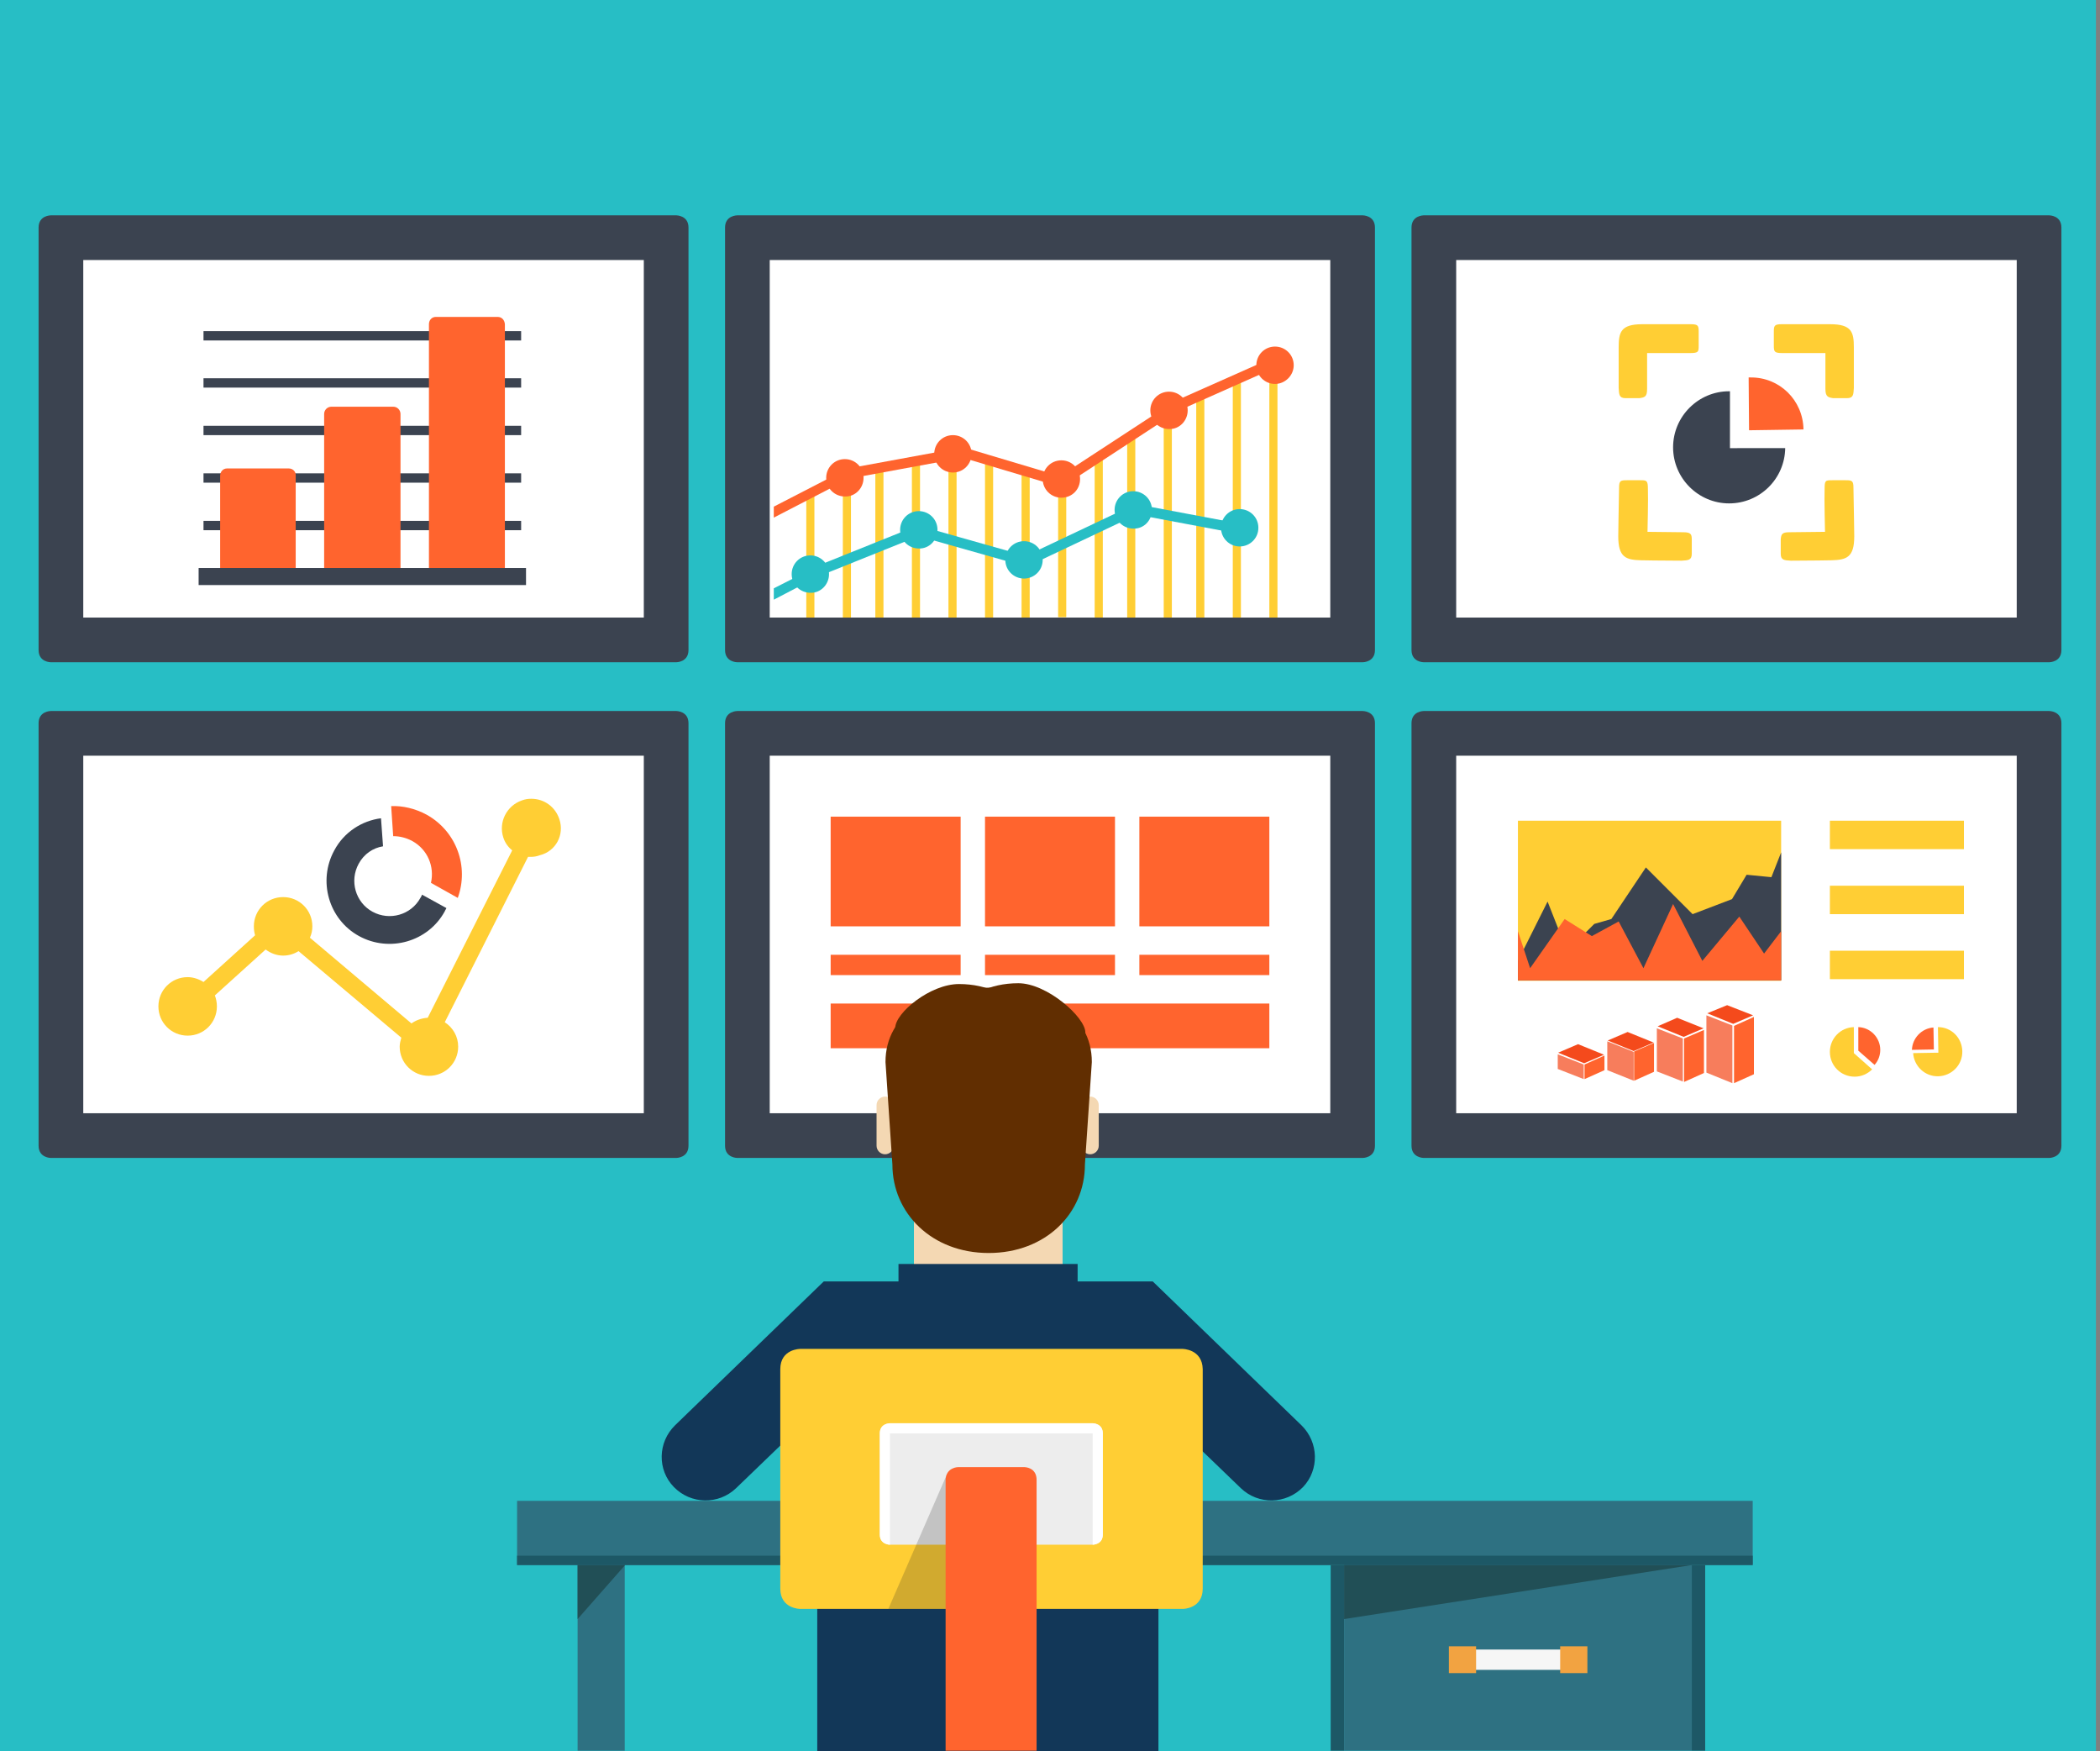
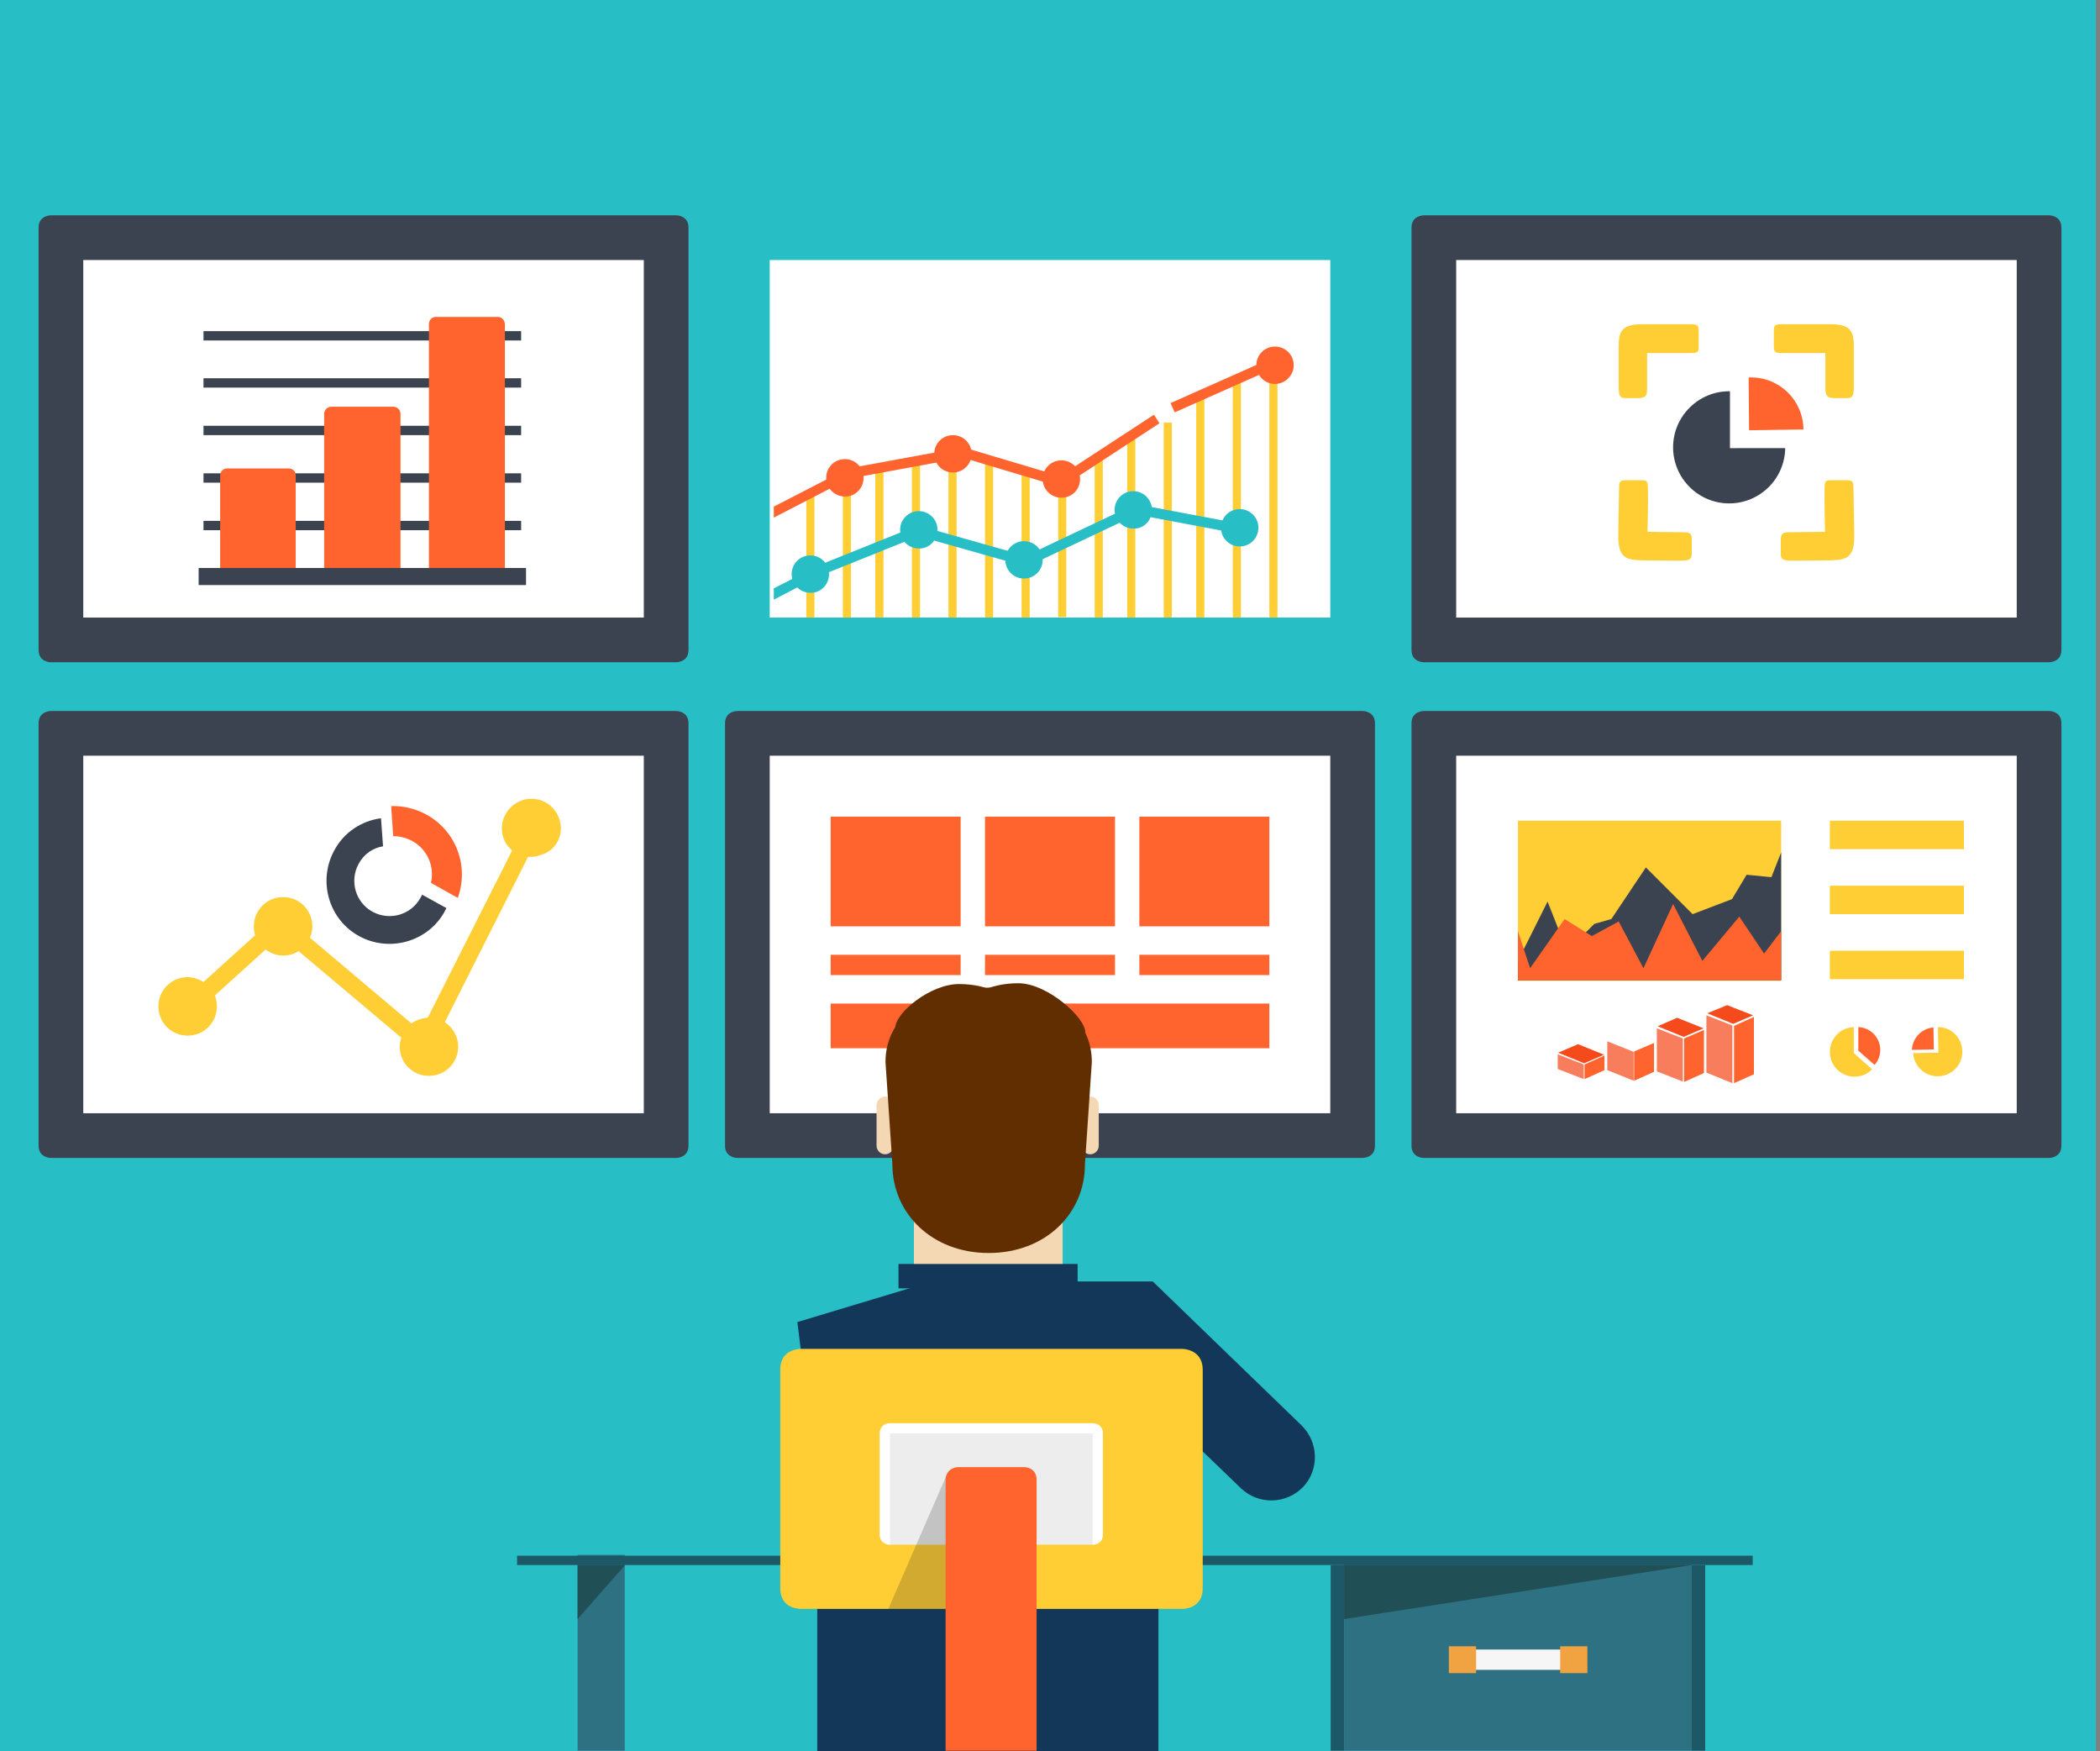
<svg xmlns="http://www.w3.org/2000/svg" version="1.1" id="_x2014_ÎÓÈ_x5F_1" x="0px" y="0px" viewBox="0 0 517 431" style="enable-background:new 0 0 517 431;" xml:space="preserve">
  <rect x="0" y="0" width="517" height="431" fill="#808080" stroke="none" />
  <style type="text/css">
	.st0{fill:#27BEC5;}
	.st1{fill:#3B4350;}
	.st2{fill:#FFFFFF;}
	.st3{fill:#FF642E;}
	.st4{fill:#FFCE34;}
	.st5{fill:#1D5866;}
	.st6{fill:#2E7182;}
	.st7{fill:#214F56;}
	.st8{fill:#F6F6F6;}
	.st9{fill:#F2A341;}
	.st10{fill:#123758;}
	.st11{fill:#F4D8B3;}
	.st12{fill:#612E01;}
	.st13{fill:#EDEDED;}
	.st14{opacity:0.2;fill:#1D1D1B;enable-background:new    ;}
	.st15{fill:#F77D5C;}
	.st16{fill:#F44A1C;}
</style>
  <g>
    <rect class="st0" width="516" height="431" />
    <g>
      <g>
        <g>
          <path class="st1" d="M166.5,53h-154c0,0-3,0-3,3c0,3,0,101,0,104s3,3,3,3h154c0,0,3,0,3-3s0-101,0-104S166.5,53,166.5,53z" />
          <rect x="20.5" y="64" class="st2" width="138" height="88" />
        </g>
      </g>
      <g>
        <rect x="50.1" y="128.2" class="st1" width="5.8" height="2.3" />
        <rect x="96.8" y="128.2" class="st1" width="10.5" height="2.3" />
        <rect x="96.8" y="104.8" class="st1" width="10.5" height="2.3" />
        <g>
          <rect x="50.1" y="116.5" class="st1" width="5.8" height="2.3" />
          <rect x="71.1" y="116.5" class="st1" width="10.5" height="2.3" />
          <rect x="96.8" y="116.5" class="st1" width="10.5" height="2.3" />
          <rect x="122.5" y="116.5" class="st1" width="5.8" height="2.3" />
        </g>
        <rect x="122.5" y="128.2" class="st1" width="5.8" height="2.3" />
        <rect x="122.5" y="104.8" class="st1" width="5.8" height="2.3" />
        <rect x="122.5" y="93.1" class="st1" width="5.8" height="2.3" />
        <rect x="122.5" y="81.5" class="st1" width="5.8" height="2.3" />
        <rect x="71.1" y="128.2" class="st1" width="10.5" height="2.3" />
        <rect x="50.1" y="104.8" class="st1" width="31.5" height="2.3" />
        <rect x="50.1" y="93.1" class="st1" width="57.2" height="2.3" />
        <rect x="50.1" y="81.5" class="st1" width="57.2" height="2.3" />
        <g>
          <g>
            <g>
              <path class="st3" d="M71.1,115.3H55.9c-1,0-1.7,0.8-1.7,1.8v24.5c0,1,0.8,1.7,1.7,1.7h15.2c1,0,1.7-0.8,1.7-1.7v-24.5        C72.9,116.1,72.1,115.3,71.1,115.3z" />
            </g>
            <g>
              <g>
                <path class="st3" d="M96.8,100.1H81.6c-1,0-1.8,0.8-1.8,1.8v39.7c0,1,0.8,1.7,1.8,1.7h15.2c1,0,1.8-0.8,1.8-1.7v-39.7         C98.6,100.9,97.8,100.1,96.8,100.1z" />
              </g>
            </g>
            <g>
              <g>
                <path class="st3" d="M122.5,78h-15.2c-1,0-1.7,0.8-1.7,1.8v61.9c0,1,0.8,1.7,1.7,1.7h15.2c1,0,1.8-0.8,1.8-1.7V79.8         C124.2,78.7,123.5,78,122.5,78z" />
              </g>
            </g>
          </g>
        </g>
        <rect x="48.9" y="139.8" class="st1" width="80.6" height="4.2" />
      </g>
    </g>
    <g>
      <g>
        <g>
          <path class="st1" d="M166.5,175h-154c0,0-3,0-3,3s0,101,0,104s3,3,3,3h154c0,0,3,0,3-3s0-101,0-104      C169.5,175,166.5,175,166.5,175z" />
          <rect x="20.5" y="186" class="st2" width="138" height="88" />
        </g>
      </g>
      <path class="st4" d="M137.7,201.6c-1-3-3.7-5-6.9-5c-0.8,0-1.5,0.1-2.3,0.4c-3.8,1.3-5.8,5.4-4.6,9.1c0.4,1.3,1.2,2.4,2.2,3.2    l-20.8,41.2c-1.5,0.1-2.9,0.6-4,1.4l-25-21.1c0.4-0.9,0.6-1.8,0.6-2.8c0-4-3.2-7.2-7.2-7.2s-7.2,3.2-7.2,7.2    c0,0.8,0.1,1.5,0.3,2.2l-12.7,11.5c-1.1-0.7-2.5-1.2-3.9-1.2c-4,0-7.2,3.2-7.2,7.2s3.2,7.2,7.2,7.2s7.2-3.2,7.2-7.2    c0-1-0.2-1.9-0.5-2.7l12.5-11.3c1.2,0.9,2.7,1.5,4.3,1.5c1.4,0,2.7-0.4,3.8-1.1l25.3,21.3c-0.2,0.7-0.4,1.5-0.4,2.2    c0,4,3.2,7.2,7.2,7.2s7.2-3.2,7.2-7.2c0-2.5-1.3-4.7-3.3-6l20.5-40.7c0.2,0,0.4,0,0.6,0c0.8,0,1.5-0.1,2.3-0.4    C136.9,209.5,139,205.4,137.7,201.6z" />
      <g>
        <path class="st3" d="M101.5,207c3.8,2.1,5.5,6.3,4.6,10.3l6.6,3.7c2.8-7.7-0.3-16.4-7.7-20.5c-2.8-1.5-5.8-2.2-8.7-2.1l0.5,7.4     C98.4,205.8,100,206.2,101.5,207z" />
        <path class="st1" d="M103.9,220.2c-0.1,0.3-0.2,0.5-0.4,0.8c-2.3,4.2-7.6,5.7-11.8,3.4c-4.2-2.3-5.7-7.6-3.4-11.8     c1.3-2.4,3.5-3.9,6-4.3l-0.5-6.9c-4.7,0.6-9.1,3.4-11.5,7.9c-4.1,7.5-1.4,17,6.1,21.1s17,1.4,21.1-6.1c0.1-0.3,0.3-0.5,0.4-0.8     L103.9,220.2z" />
      </g>
    </g>
    <g>
      <g>
        <g>
          <path class="st1" d="M504.5,53h-154c0,0-3,0-3,3c0,3,0,101,0,104s3,3,3,3h154c0,0,3,0,3-3s0-101,0-104S504.5,53,504.5,53z" />
          <rect x="358.5" y="64" class="st2" width="138" height="88" />
        </g>
      </g>
      <g>
        <g>
          <path class="st1" d="M425.9,110.3v-14c-0.1,0-0.1,0-0.2,0c-7.6,0-13.8,6.2-13.8,13.8s6.2,13.8,13.8,13.8      c7.6,0,13.7-6.1,13.8-13.6H425.9z" />
          <path class="st3" d="M444,105.7L444,105.7c-0.1-7.2-5.9-12.9-13.1-12.8c-0.1,0-0.2,0-0.4,0l0.1,13L444,105.7z" />
        </g>
        <g>
          <g>
            <g>
              <path class="st4" d="M405.5,95.7c0-1.6,0-8.8,0-8.8s8.3,0,10.5,0s2.2-0.3,2.2-1.9c0-1.2,0-2.3,0-3.3c0-1.5-0.1-1.9-1.9-1.9        c-5.7,0-10.7,0-12,0c-5.3,0-5.8,2-5.8,5.7c0,0.8,0,4.7,0,10c0.1,1.6,0.1,2.5,1.7,2.5c1.7,0,2.2,0,3.4,0        C405,97.8,405.5,97.6,405.5,95.7z" />
            </g>
            <g>
              <path class="st4" d="M414.4,131c-1.6,0-8.8-0.1-8.8-0.1s0.2-8.3,0.1-10.5c0-2.2-0.3-2.2-1.9-2.2c-1.2,0-2.3,0-3.3,0        c-1.5,0-1.9,0.1-1.9,1.8c-0.1,5.7-0.2,10.7-0.2,12c0,5.2,1.9,5.8,5.6,5.9c0.8,0,4.7,0.1,10,0.1c1.6-0.1,2.5-0.1,2.5-1.7        c0-1.7,0-2.2,0-3.5C416.5,131.5,416.3,131,414.4,131z" />
            </g>
            <g>
              <path class="st4" d="M449.4,95.7c0-1.6,0-8.8,0-8.8s-8.3,0-10.5,0c-2.1,0-2.2-0.3-2.2-1.9c0-1.2,0-2.3,0-3.3        c0-1.5,0.1-1.9,1.9-1.9c5.7,0,10.7,0,12,0c5.3,0,5.8,2,5.8,5.7c0,0.8,0,4.7,0,10c-0.1,1.6-0.1,2.5-1.7,2.5c-1.7,0-2.2,0-3.4,0        C450,97.8,449.4,97.6,449.4,95.7z" />
            </g>
            <g>
              <path class="st4" d="M440.5,131c1.6,0,8.8-0.1,8.8-0.1s-0.2-8.3-0.1-10.5c0-2.2,0.2-2.2,1.9-2.2c1.2,0,2.3,0,3.3,0        c1.5,0,1.9,0.1,1.9,1.8c0.1,5.7,0.2,10.7,0.2,12c0,5.2-1.9,5.8-5.6,5.9c-0.8,0-4.7,0.1-10,0.1c-1.6-0.1-2.5-0.1-2.5-1.7        c0-1.7,0-2.2,0-3.5C438.5,131.5,438.7,131,440.5,131z" />
            </g>
          </g>
        </g>
      </g>
    </g>
    <g>
-       <path class="st1" d="M335.5,53h-154c0,0-3,0-3,3c0,3,0,101,0,104s3,3,3,3h154c0,0,3,0,3-3s0-101,0-104S335.5,53,335.5,53z" />
      <rect x="189.5" y="64" class="st2" width="138" height="88" />
      <rect x="198.5" y="121" class="st4" width="2" height="31" />
      <rect x="207.5" y="121" class="st4" width="2" height="31" />
      <rect x="215.5" y="116" class="st4" width="2" height="36" />
      <rect x="224.5" y="113" class="st4" width="2" height="39" />
      <rect x="233.5" y="115" class="st4" width="2" height="37" />
      <rect x="242.5" y="113" class="st4" width="2" height="39" />
      <rect x="251.5" y="116" class="st4" width="2" height="36" />
      <rect x="260.5" y="116.6" class="st4" width="2" height="35.3" />
      <rect x="269.5" y="113" class="st4" width="2" height="39" />
      <rect x="277.5" y="108" class="st4" width="2" height="44" />
      <rect x="286.5" y="104" class="st4" width="2" height="48" />
      <rect x="294.5" y="97" class="st4" width="2" height="55" />
      <rect x="303.5" y="94" class="st4" width="2" height="58" />
      <rect x="312.5" y="92" class="st4" width="2" height="60" />
      <path class="st3" d="M212.6,117.6c0-2.6-2.1-4.6-4.6-4.6c-2.6,0-4.6,2.1-4.6,4.6c0,2.6,2.1,4.6,4.6,4.6    C210.5,122.3,212.6,120.2,212.6,117.6z" />
      <path class="st3" d="M239.2,111.7c0-2.6-2.1-4.6-4.6-4.6c-2.6,0-4.6,2.1-4.6,4.6c0,2.6,2.1,4.6,4.6,4.6    C237.2,116.3,239.2,114.2,239.2,111.7z" />
      <path class="st3" d="M265.9,117.9c0-2.6-2.1-4.6-4.6-4.6c-2.6,0-4.6,2.1-4.6,4.6c0,2.6,2.1,4.6,4.6,4.6    C263.9,122.5,265.9,120.5,265.9,117.9z" />
-       <path class="st3" d="M292.4,101c0-2.6-2.1-4.6-4.6-4.6c-2.6,0-4.6,2.1-4.6,4.6c0,2.6,2.1,4.6,4.6,4.6    C290.3,105.7,292.4,103.6,292.4,101z" />
      <path class="st3" d="M318.5,89.9c0-2.6-2.1-4.6-4.6-4.6c-2.6,0-4.6,2.1-4.6,4.6c0,2.6,2.1,4.6,4.6,4.6    C316.4,94.5,318.5,92.4,318.5,89.9z" />
      <rect x="207.9" y="113" transform="matrix(0.984 -0.181 0.181 0.984 -17.011 41.884)" class="st3" width="26.7" height="2.5" />
      <rect x="246.5" y="101.2" transform="matrix(0.286 -0.958 0.958 0.286 67.092 319.118)" class="st3" width="2.5" height="26.7" />
      <rect x="260.3" y="109.2" transform="matrix(0.837 -0.547 0.547 0.837 -15.864 167.67)" class="st3" width="26.7" height="2.5" />
      <rect x="287.5" y="93.6" transform="matrix(0.914 -0.406 0.406 0.914 -12.596 130.384)" class="st3" width="26.7" height="2.5" />
      <polygon class="st3" points="190.5,127.4 207.7,118.5 206.6,116.4 190.5,124.7   " />
      <path class="st0" d="M230.8,130.4c0-2.6-2.1-4.6-4.6-4.6c-2.6,0-4.6,2.1-4.6,4.6c0,2.6,2.1,4.6,4.6,4.6    C228.7,135.1,230.8,133,230.8,130.4z" />
      <path class="st0" d="M256.7,137.8c0-2.6-2.1-4.6-4.6-4.6c-2.6,0-4.6,2.1-4.6,4.6c0,2.6,2.1,4.6,4.6,4.6S256.7,140.4,256.7,137.8z" />
      <path class="st0" d="M283.6,125.5c0-2.6-2.1-4.6-4.6-4.6c-2.6,0-4.6,2.1-4.6,4.6c0,2.6,2.1,4.6,4.6,4.6    C281.6,130.2,283.6,128.1,283.6,125.5z" />
      <path class="st0" d="M309.8,129.9c0-2.6-2.1-4.6-4.6-4.6c-2.6,0-4.6,2.1-4.6,4.6c0,2.6,2.1,4.6,4.6,4.6    C307.7,134.5,309.8,132.5,309.8,129.9z" />
      <rect x="200.3" y="134.3" transform="matrix(0.928 -0.373 0.373 0.928 -35.156 89.526)" class="st0" width="26.7" height="2.5" />
      <rect x="238.7" y="121.1" transform="matrix(0.272 -0.962 0.962 0.272 45.407 328.854)" class="st0" width="2.5" height="26.7" />
      <rect x="252.1" y="130.8" transform="matrix(0.904 -0.428 0.428 0.904 -30.978 126.313)" class="st0" width="26.7" height="2.5" />
      <rect x="291.1" y="114.5" transform="matrix(0.185 -0.983 0.983 0.185 112.576 391.464)" class="st0" width="2.5" height="26.7" />
      <polygon class="st0" points="190.5,147.6 199.5,142.9 198.4,140.8 190.5,144.8   " />
      <path class="st0" d="M204.1,141.3c0-2.6-2.1-4.6-4.6-4.6c-2.6,0-4.6,2.1-4.6,4.6c0,2.6,2.1,4.6,4.6,4.6    C202,146,204.1,143.9,204.1,141.3z" />
    </g>
    <g>
      <g>
        <g>
          <path class="st1" d="M335.5,175h-154c0,0-3,0-3,3s0,101,0,104s3,3,3,3h154c0,0,3,0,3-3s0-101,0-104      C338.5,175,335.5,175,335.5,175z" />
          <rect x="189.5" y="186" class="st2" width="138" height="88" />
        </g>
      </g>
      <rect x="204.5" y="201" class="st3" width="32" height="27" />
      <rect x="280.5" y="201" class="st3" width="32" height="27" />
      <rect x="242.5" y="201" class="st3" width="32" height="27" />
      <rect x="204.5" y="235" class="st3" width="32" height="5" />
      <rect x="242.5" y="235" class="st3" width="32" height="5" />
      <rect x="280.5" y="235" class="st3" width="32" height="5" />
      <rect x="204.5" y="247" class="st3" width="108" height="11" />
    </g>
    <g>
      <rect x="416.5" y="385.2" class="st5" width="3.3" height="45.7" />
      <rect x="327.6" y="385.2" class="st5" width="3.3" height="45.7" />
      <g>
        <g>
-           <rect x="127.3" y="369.4" class="st6" width="304.2" height="15.8" />
          <g>
            <rect x="142.2" y="382.7" class="st6" width="11.6" height="48.2" />
            <polygon class="st7" points="153.9,385.2 142.2,385.2 142.2,398.5      " />
          </g>
          <g>
            <rect x="330.9" y="384.4" class="st6" width="85.6" height="46.5" />
            <polygon class="st7" points="330.9,398.5 330.9,385.2 416.5,385.2      " />
          </g>
          <rect x="361.7" y="406" class="st8" width="24.1" height="5" />
          <rect x="384.1" y="405.2" class="st9" width="6.7" height="6.6" />
          <rect x="356.7" y="405.2" class="st9" width="6.7" height="6.6" />
        </g>
        <rect x="127.3" y="382.9" class="st5" width="304.2" height="2.3" />
      </g>
      <g>
        <g>
          <g>
            <g>
              <g>
                <polygon class="st10" points="290.2,325.4 256.1,315.4 229.5,315.4 196.3,325.4 201.2,364.5 201.2,431 285.2,431          285.2,364.5        " />
              </g>
              <g>
                <path class="st10" d="M320.4,350.8l-3.1-3l-33.5-32.4h-27.1h-2.3c0.5,1.5,1.4,3,2.7,4.2l29.2,28.2l19.2,18.5         c4.3,4.1,11.1,4,15.3-0.3C324.8,361.8,324.7,355,320.4,350.8z" />
              </g>
-               <path class="st10" d="M166.2,350.8l3.1-3l33.5-32.4H230h2.3c-0.5,1.5-1.4,3-2.7,4.2l-29.2,28.2l-19.2,18.5        c-4.3,4.1-11.1,4-15.3-0.3C161.8,361.8,161.9,355,166.2,350.8z" />
            </g>
          </g>
          <rect x="225" y="293.1" class="st11" width="36.6" height="19" />
          <path class="st11" d="M266.3,282c0,1.1,0.9,2.1,2.1,2.1l0,0c1.1,0,2.1-0.9,2.1-2.1v-10c0-1.1-0.9-2.1-2.1-2.1l0,0      c-1.1,0-2.1,0.9-2.1,2.1V282z" />
          <path class="st11" d="M215.8,282c0,1.1,0.9,2.1,2.1,2.1l0,0c1.1,0,2.1-0.9,2.1-2.1v-10c0-1.1-0.9-2.1-2.1-2.1l0,0      c-1.1,0-2.1,0.9-2.1,2.1V282z" />
          <path class="st12" d="M268.8,261.4c0-12-11.4-18.3-25.4-18.3l0,0c-14,0-25.4,6.3-25.4,18.3l1.7,25.2c0,12,9.7,21.8,23.7,21.8      l0,0c14,0,23.7-9.7,23.7-21.8L268.8,261.4z" />
          <path class="st12" d="M249,248.9c0-3.7-5.8-6.7-12.9-6.7s-15.7,7.1-15.7,10.8c0,3.7,8.6,2.5,15.7,2.5S249,252.6,249,248.9z" />
          <path class="st12" d="M267.2,254.1c0-3.7-9.4-12.1-16.5-12.1s-12.9,3-12.9,6.7s5.8,6.7,12.9,6.7      C257.8,255.4,267.2,257.8,267.2,254.1z" />
          <g>
            <g>
              <g>
                <rect x="221.2" y="311.1" class="st10" width="44.1" height="6" />
              </g>
            </g>
          </g>
        </g>
        <g>
          <path class="st4" d="M291.1,332H197c0,0-4.9,0-4.9,5s0,48.2,0,54c0,5,4.9,5,4.9,5h94.2c0,0,4.9,0,4.9-5s0-49,0-54      C296,332,291.1,332,291.1,332z" />
          <path class="st13" d="M269,350.3h-49.9c0,0-2.5,0-2.5,2.5s0,22.4,0,24.9s2.5,2.5,2.5,2.5H269c0,0,2.5,0,2.5-2.5s0-22.4,0-24.9      S269,350.3,269,350.3z" />
          <path class="st2" d="M269,350.3h-49.9c0,0-2.5,0-2.5,2.5s0,22.4,0,24.9s2.5,2.5,2.5,2.5v-27.4H269v27.4c0,0,2.5,0,2.5-2.5      s0-22.4,0-24.9S269,350.3,269,350.3z" />
          <polygon class="st14" points="218.7,396 233.7,396 233.2,362.7     " />
          <path class="st3" d="M252.2,361.1h-16.3c0,0-3.1,0-3.1,3.3s0,66.5,0,66.5h22.4c0,0,0-63.2,0-66.5      C255.3,361.1,252.2,361.1,252.2,361.1z" />
        </g>
      </g>
    </g>
    <g>
      <g>
        <g>
          <path class="st1" d="M504.5,175h-154c0,0-3,0-3,3s0,101,0,104s3,3,3,3h154c0,0,3,0,3-3s0-101,0-104      C507.5,175,504.5,175,504.5,175z" />
          <rect x="358.5" y="186" class="st2" width="138" height="88" />
        </g>
      </g>
      <g>
        <g>
          <g>
            <polygon class="st3" points="402.3,258.8 402.3,266 407.2,263.8 407.2,256.7      " />
            <polygon class="st15" points="395.7,256.3 395.7,263.4 402.2,266 402.2,258.9      " />
-             <polygon class="st16" points="395.8,256.1 402.2,258.7 407.1,256.6 400.7,254      " />
          </g>
          <g>
            <polygon class="st3" points="390.1,262 390.1,265.6 395,263.4 395,259.8      " />
            <polygon class="st15" points="389.9,262 383.5,259.5 383.5,263.1 389.9,265.6      " />
            <polygon class="st16" points="383.6,259.1 390,261.7 394.9,259.6 388.5,257      " />
          </g>
          <g>
            <polygon class="st16" points="408.1,252.6 414.5,255.2 419.4,253.1 412.9,250.5      " />
            <polygon class="st3" points="414.6,255.6 414.6,266.3 419.5,264.1 419.5,253.5      " />
            <polygon class="st15" points="407.9,253.1 407.9,263.7 414.3,266.2 414.3,255.6      " />
          </g>
          <g>
            <polygon class="st16" points="420.3,249.4 426.7,252 431.6,249.9 425.2,247.4      " />
            <polygon class="st3" points="426.9,252.5 426.9,266.6 431.8,264.4 431.8,250.3      " />
            <polygon class="st15" points="420.1,249.9 420.1,264 426.5,266.6 426.5,252.4      " />
          </g>
        </g>
      </g>
      <g>
        <g>
          <path class="st3" d="M457.5,258.6l4,3.5c0.9-1,1.4-2.3,1.4-3.7c0-3-2.4-5.5-5.4-5.6V258.6z" />
          <path class="st4" d="M456.4,259.2L456.4,259.2v-6.4c-3.3,0.1-5.9,2.8-5.9,6.1c0,3.4,2.7,6.1,6.1,6.1c1.7,0,3.2-0.7,4.3-1.8      L456.4,259.2z" />
        </g>
        <g>
          <path class="st3" d="M476.1,258.3l-0.1-5.4c-2.9,0.2-5.2,2.6-5.3,5.5L476.1,258.3z" />
          <path class="st4" d="M477.2,258.7v0.4h-0.4l-5.8,0.1c0.2,3.2,2.9,5.8,6.2,5.7c3.3-0.1,6-2.8,5.9-6.2c-0.1-3.3-2.7-5.9-6-5.9      L477.2,258.7z" />
        </g>
      </g>
      <g>
        <rect x="373.7" y="202" class="st4" width="64.8" height="39.4" />
        <g>
          <polygon class="st1" points="373.7,236.5 373.7,241.3 438.5,241.3 438.5,209.8 436.1,215.9 430,215.3 426.4,221.3 416.7,225       405.2,213.5 396.7,226.2 392.5,227.4 385.8,234.1 381,221.9     " />
          <polygon class="st3" points="373.7,229.2 373.7,241.3 438.5,241.3 438.5,229.2 434.3,234.7 428.2,225.6 419.1,236.5       411.9,222.5 404.6,238.3 398.5,226.8 391.9,230.4 385.2,226.2 376.7,238.3     " />
        </g>
      </g>
      <rect x="450.5" y="202" class="st4" width="33" height="7" />
      <rect x="450.5" y="218" class="st4" width="33" height="7" />
      <rect x="450.5" y="234" class="st4" width="33" height="7" />
    </g>
  </g>
</svg>